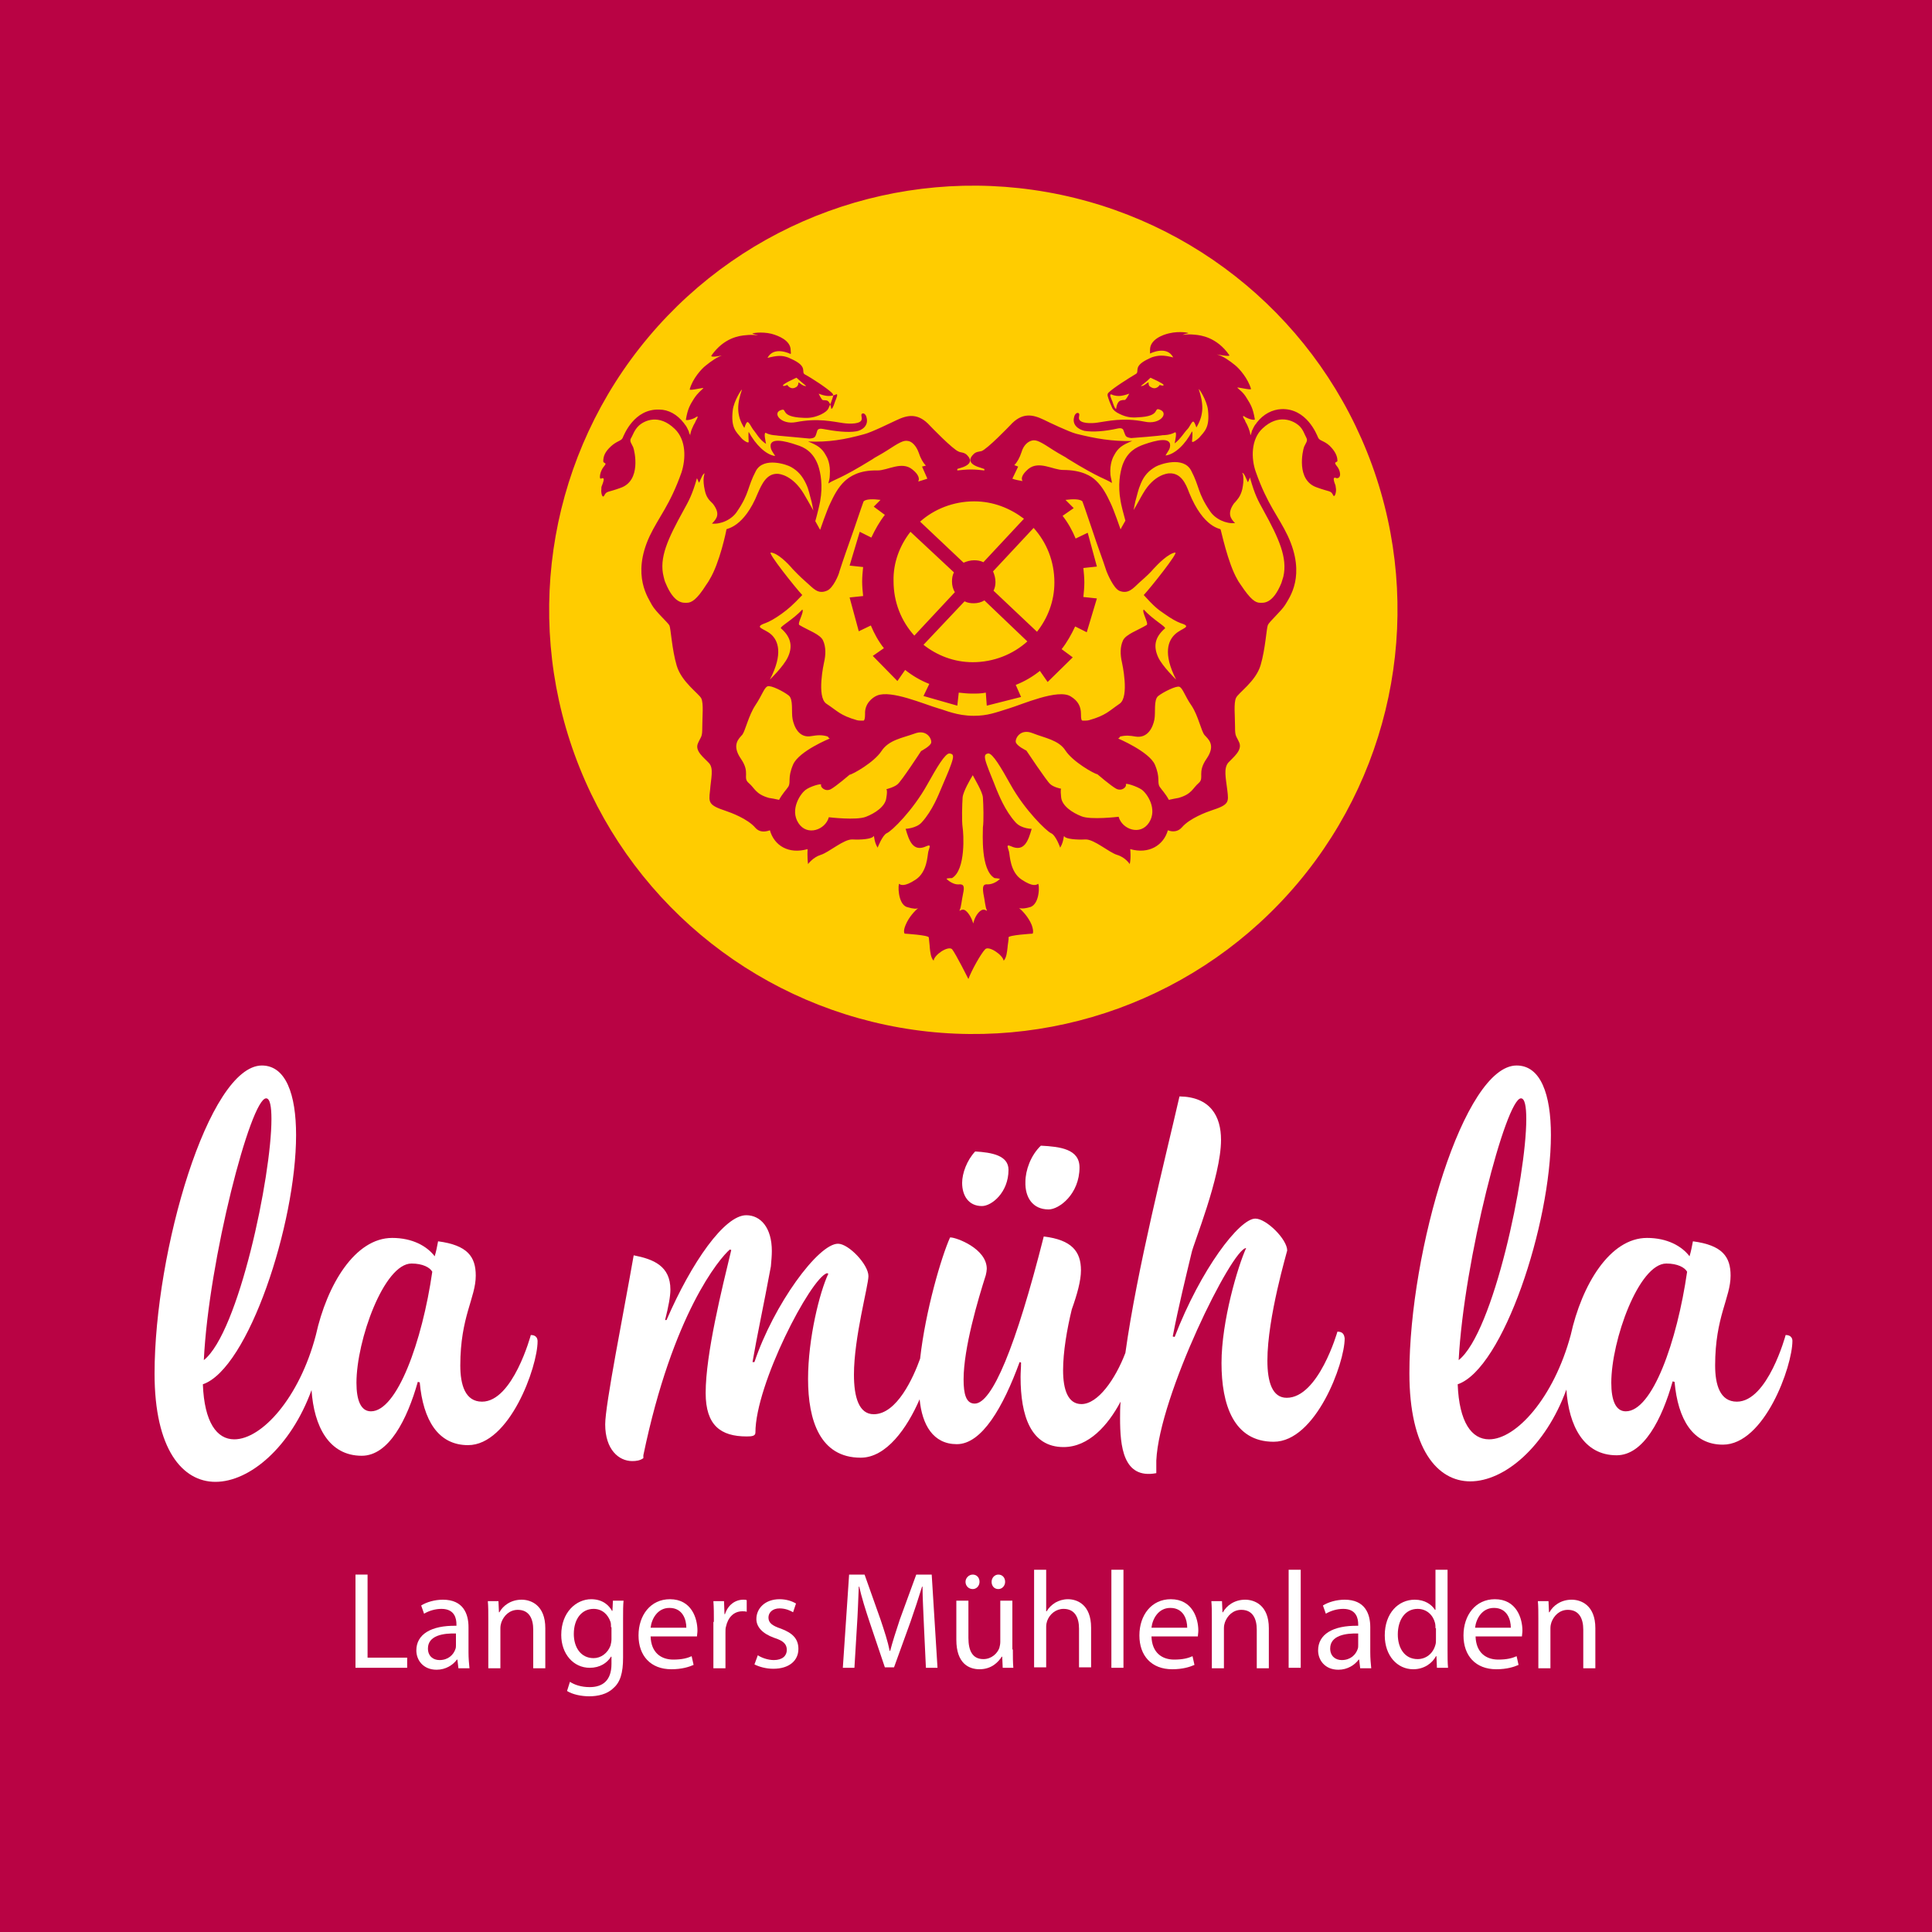
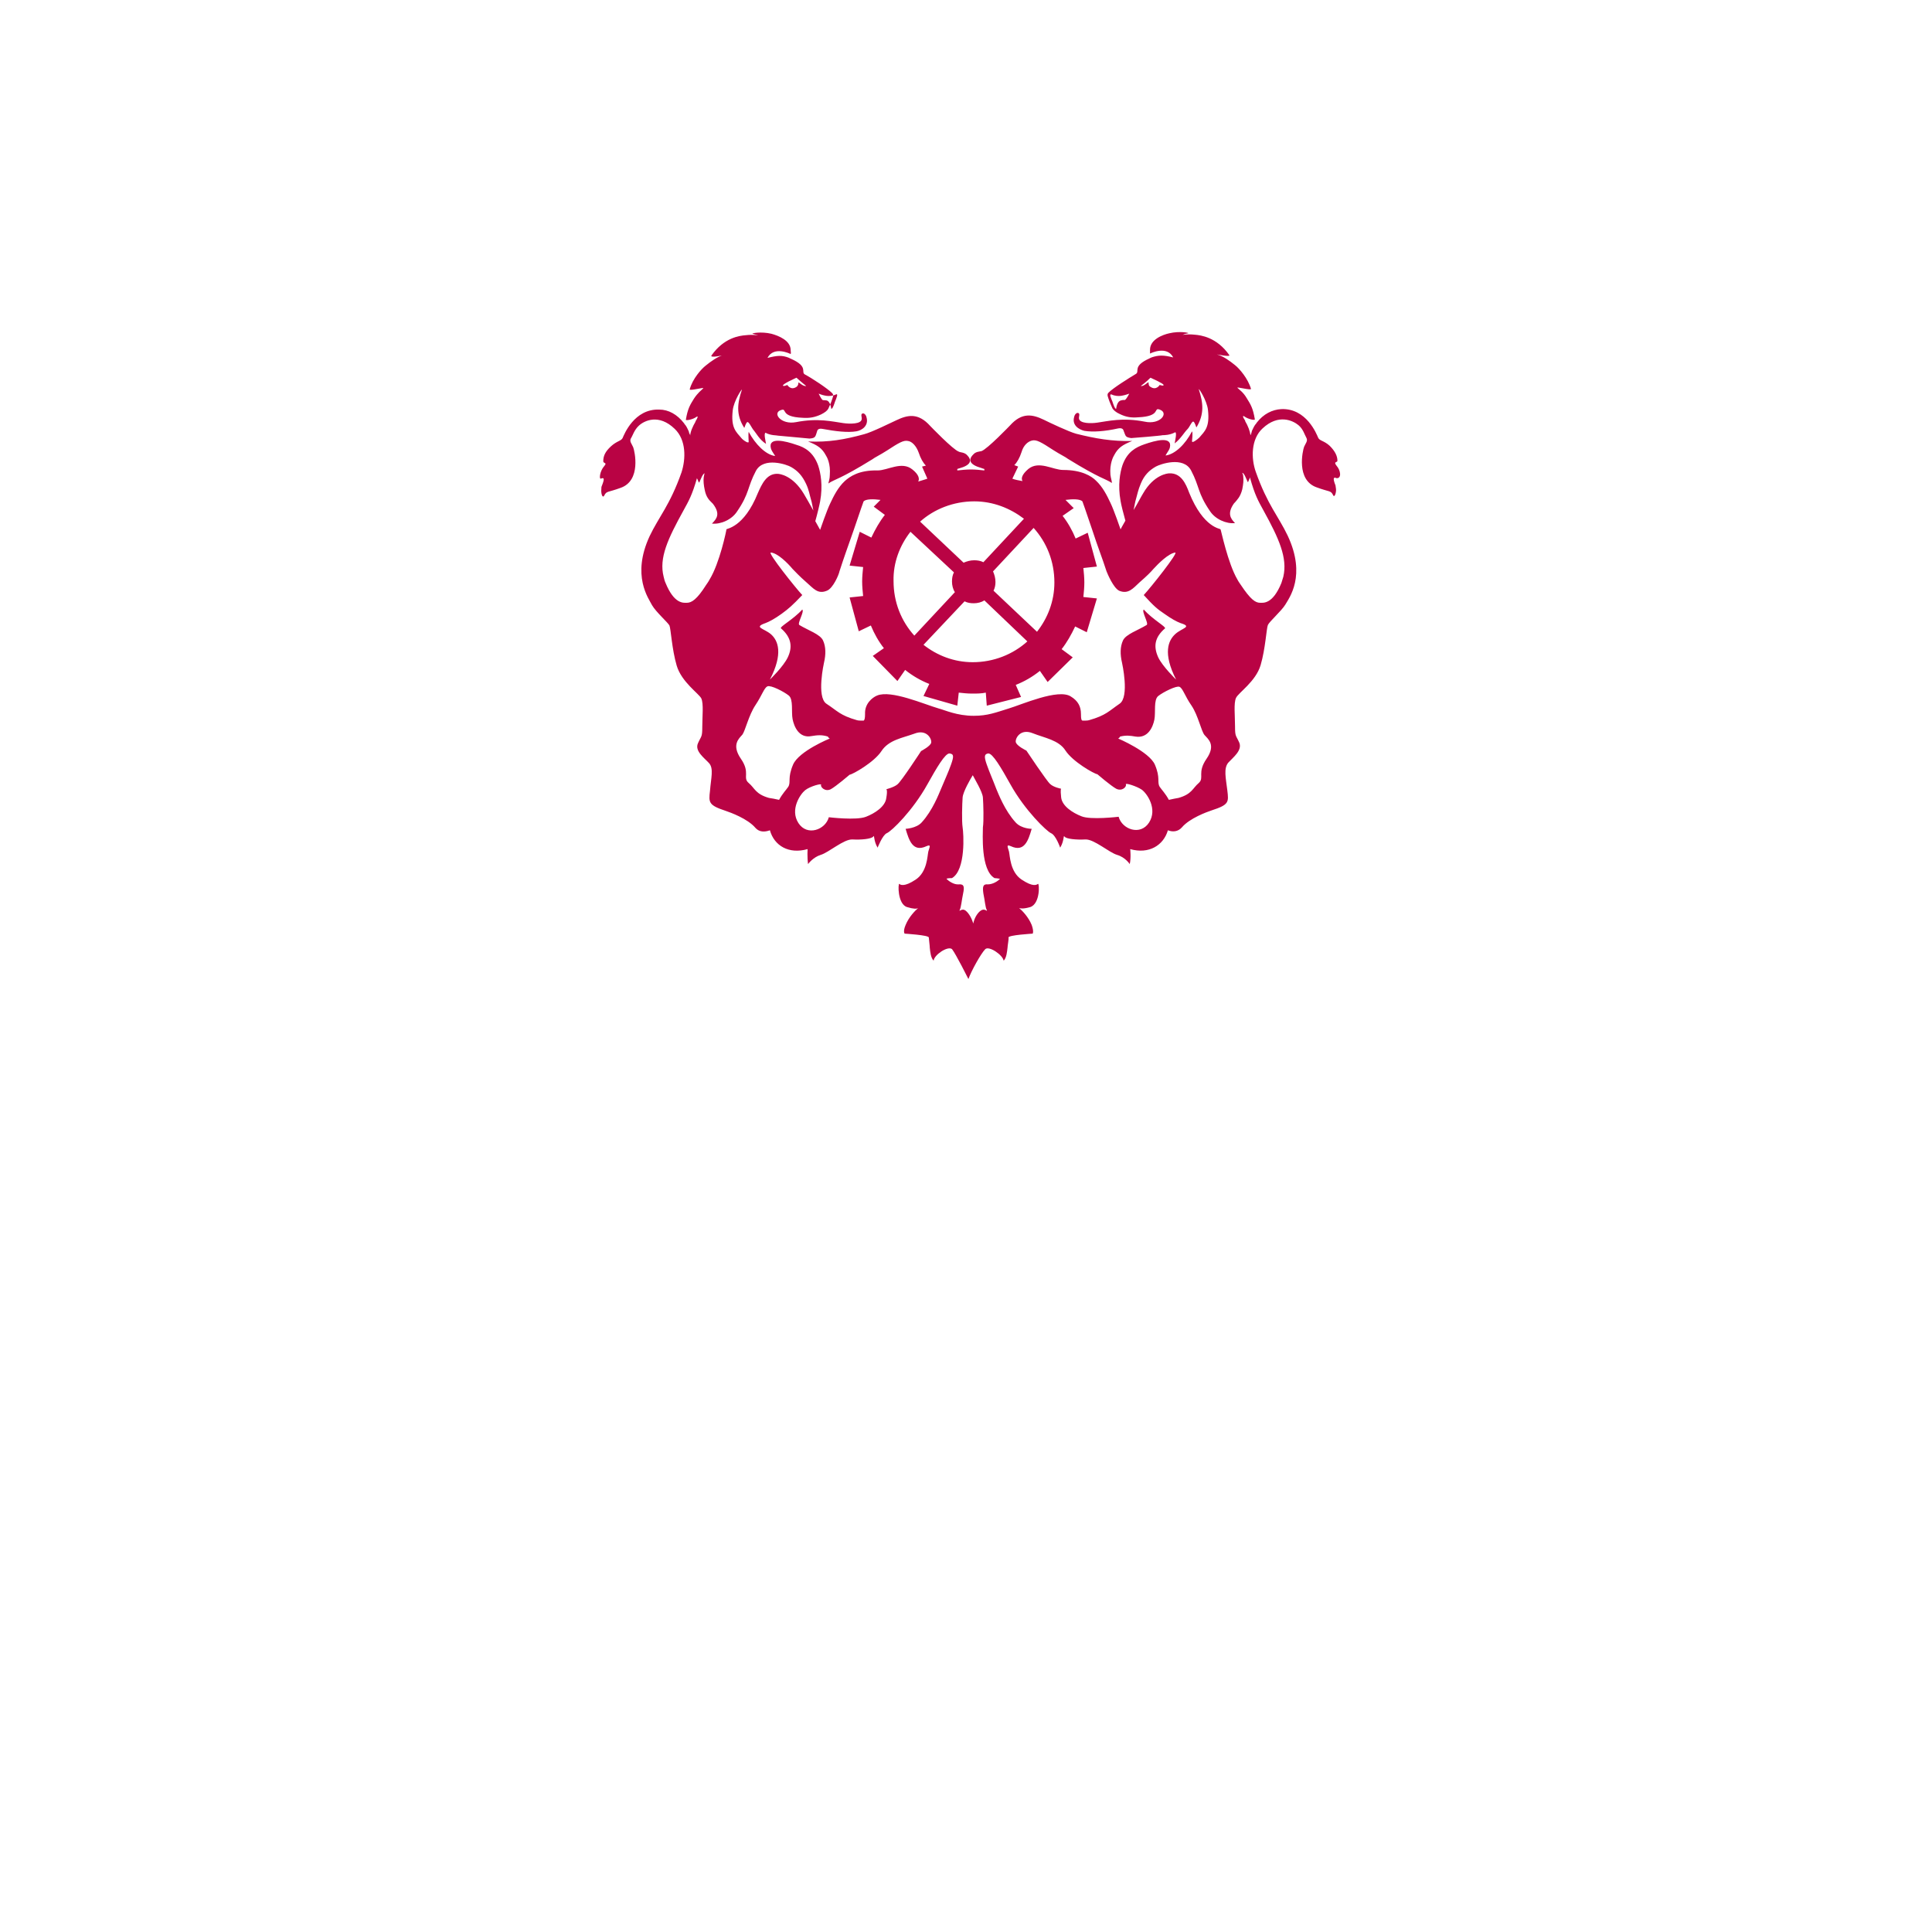
<svg xmlns="http://www.w3.org/2000/svg" version="1.1" id="Ebene_1" x="0px" y="0px" viewBox="0 0 400 400" style="enable-background:new 0 0 400 400;" xml:space="preserve">
  <style type="text/css">
	.st0{fill:#B90344;}
	.st1{fill:#FFFFFF;}
	.st2{fill:#FFCC00;}
</style>
-   <rect class="st0" width="400" height="400" />
  <g>
    <g>
-       <path class="st1" d="M73.6,326h2.5v17.2h8.2v2.1H73.6V326z" />
      <path class="st1" d="M94.9,345.3l-0.2-1.7h-0.1c-0.8,1.1-2.3,2.1-4.2,2.1c-2.8,0-4.2-2-4.2-4c0-3.3,3-5.2,8.3-5.1v-0.3    c0-1.1-0.3-3.2-3.1-3.2c-1.3,0-2.6,0.4-3.6,1l-0.6-1.7c1.1-0.7,2.8-1.2,4.5-1.2c4.2,0,5.3,2.9,5.3,5.7v5.2c0,1.2,0.1,2.4,0.2,3.3    H94.9z M94.5,338.2c-2.7-0.1-5.9,0.4-5.9,3.1c0,1.6,1.1,2.4,2.4,2.4c1.8,0,2.9-1.1,3.3-2.3c0.1-0.3,0.1-0.5,0.1-0.8V338.2z" />
-       <path class="st1" d="M101.1,335.2c0-1.4,0-2.6-0.1-3.7h2.2l0.1,2.3h0.1c0.7-1.3,2.3-2.6,4.6-2.6c1.9,0,4.9,1.1,4.9,5.9v8.3h-2.5    v-8c0-2.2-0.8-4.1-3.2-4.1c-1.7,0-2.9,1.2-3.4,2.6c-0.1,0.3-0.2,0.7-0.2,1.2v8.3h-2.5V335.2z" />
      <path class="st1" d="M129.1,331.4c-0.1,1-0.1,2.1-0.1,3.8v8c0,3.2-0.6,5.1-2,6.3c-1.3,1.3-3.3,1.7-5,1.7c-1.7,0-3.5-0.4-4.6-1.1    l0.6-1.9c0.9,0.6,2.3,1.1,4.1,1.1c2.6,0,4.5-1.3,4.5-4.8v-1.5h-0.1c-0.8,1.3-2.3,2.3-4.4,2.3c-3.4,0-5.9-2.9-5.9-6.8    c0-4.7,3.1-7.4,6.2-7.4c2.4,0,3.7,1.3,4.3,2.4h0.1l0.1-2.1H129.1z M126.5,336.9c0-0.4,0-0.8-0.1-1.1c-0.5-1.5-1.7-2.7-3.5-2.7    c-2.4,0-4.1,2-4.1,5.2c0,2.7,1.4,5,4.1,5c1.5,0,2.9-1,3.5-2.6c0.1-0.4,0.2-0.9,0.2-1.3V336.9z" />
      <path class="st1" d="M134.7,338.8c0.1,3.4,2.2,4.8,4.7,4.8c1.8,0,2.9-0.3,3.8-0.7l0.4,1.8c-0.9,0.4-2.4,0.9-4.6,0.9    c-4.3,0-6.8-2.8-6.8-7c0-4.2,2.5-7.5,6.5-7.5c4.5,0,5.7,4,5.7,6.5c0,0.5-0.1,0.9-0.1,1.2H134.7z M142.1,337c0-1.6-0.7-4.1-3.5-4.1    c-2.5,0-3.7,2.3-3.9,4.1H142.1z" />
      <path class="st1" d="M147.8,335.8c0-1.6,0-3-0.1-4.3h2.2l0.1,2.7h0.1c0.6-1.9,2.1-3,3.8-3c0.3,0,0.5,0,0.7,0.1v2.4    c-0.3-0.1-0.5-0.1-0.9-0.1c-1.8,0-3,1.3-3.4,3.2c-0.1,0.3-0.1,0.7-0.1,1.2v7.4h-2.5V335.8z" />
      <path class="st1" d="M156.9,342.7c0.7,0.5,2.1,1,3.3,1c1.8,0,2.7-0.9,2.7-2.1c0-1.2-0.7-1.9-2.6-2.5c-2.5-0.9-3.7-2.3-3.7-3.9    c0-2.2,1.8-4.1,4.8-4.1c1.4,0,2.6,0.4,3.4,0.9l-0.6,1.8c-0.5-0.3-1.5-0.8-2.8-0.8c-1.5,0-2.3,0.9-2.3,1.9c0,1.1,0.8,1.7,2.6,2.3    c2.4,0.9,3.6,2.1,3.6,4.2c0,2.4-1.9,4.1-5.2,4.1c-1.5,0-2.9-0.4-3.9-0.9L156.9,342.7z" />
      <path class="st1" d="M191.3,336.8c-0.1-2.7-0.3-5.9-0.3-8.3h-0.1c-0.7,2.3-1.5,4.7-2.4,7.3l-3.4,9.4h-1.9l-3.1-9.2    c-0.9-2.7-1.7-5.2-2.2-7.5h-0.1c-0.1,2.4-0.2,5.6-0.4,8.5l-0.5,8.3h-2.4l1.3-19.3h3.2l3.3,9.3c0.8,2.4,1.5,4.5,1.9,6.5h0.1    c0.5-1.9,1.2-4.1,2-6.5l3.4-9.3h3.2l1.2,19.3h-2.4L191.3,336.8z" />
      <path class="st1" d="M209.7,341.5c0,1.4,0,2.7,0.1,3.8h-2.2l-0.1-2.3h-0.1c-0.7,1.1-2.1,2.6-4.6,2.6c-2.2,0-4.8-1.2-4.8-6.1v-8.1    h2.5v7.7c0,2.6,0.8,4.4,3.1,4.4c1.7,0,2.9-1.2,3.3-2.3c0.1-0.4,0.2-0.8,0.2-1.3v-8.5h2.5V341.5z M199.9,327.5    c0-0.8,0.7-1.5,1.5-1.5c0.8,0,1.4,0.6,1.4,1.5c0,0.8-0.6,1.5-1.4,1.5C200.5,329,199.9,328.3,199.9,327.5z M205.3,327.5    c0-0.8,0.6-1.5,1.4-1.5c0.8,0,1.4,0.6,1.4,1.5c0,0.8-0.6,1.5-1.4,1.5C205.8,329,205.3,328.3,205.3,327.5z" />
      <path class="st1" d="M214.1,325h2.5v8.6h0.1c0.4-0.7,1-1.3,1.8-1.8c0.7-0.4,1.6-0.7,2.6-0.7c1.9,0,4.8,1.1,4.8,5.9v8.2h-2.5v-8    c0-2.2-0.8-4.1-3.2-4.1c-1.6,0-2.9,1.1-3.4,2.5c-0.1,0.3-0.2,0.7-0.2,1.2v8.4h-2.5V325z" />
      <path class="st1" d="M230.1,325h2.5v20.3h-2.5V325z" />
      <path class="st1" d="M266.8,325h2.5v20.3h-2.5V325z" />
      <path class="st1" d="M238.4,338.8c0.1,3.4,2.2,4.8,4.7,4.8c1.8,0,2.9-0.3,3.8-0.7l0.4,1.8c-0.9,0.4-2.4,0.9-4.6,0.9    c-4.3,0-6.8-2.8-6.8-7c0-4.2,2.5-7.5,6.5-7.5c4.5,0,5.7,4,5.7,6.5c0,0.5-0.1,0.9-0.1,1.2H238.4z M245.8,337c0-1.6-0.7-4.1-3.5-4.1    c-2.5,0-3.7,2.3-3.9,4.1H245.8z" />
      <path class="st1" d="M281.6,345.3l-0.2-1.7h-0.1c-0.8,1.1-2.3,2.1-4.2,2.1c-2.8,0-4.2-2-4.2-4c0-3.3,3-5.2,8.3-5.1v-0.3    c0-1.1-0.3-3.2-3.1-3.2c-1.3,0-2.6,0.4-3.6,1l-0.6-1.7c1.1-0.7,2.8-1.2,4.5-1.2c4.2,0,5.3,2.9,5.3,5.7v5.2c0,1.2,0.1,2.4,0.2,3.3    H281.6z M281.3,338.2c-2.7-0.1-5.9,0.4-5.9,3.1c0,1.6,1.1,2.4,2.4,2.4c1.8,0,2.9-1.1,3.3-2.3c0.1-0.3,0.1-0.5,0.1-0.8V338.2z" />
      <path class="st1" d="M299.7,325v16.7c0,1.2,0,2.6,0.1,3.6h-2.3l-0.1-2.4h-0.1c-0.8,1.5-2.5,2.7-4.7,2.7c-3.3,0-5.9-2.8-5.9-7    c0-4.6,2.8-7.4,6.2-7.4c2.1,0,3.5,1,4.2,2.1h0.1V325H299.7z M297.2,337.1c0-0.3,0-0.7-0.1-1.1c-0.4-1.6-1.7-2.9-3.6-2.9    c-2.6,0-4.1,2.3-4.1,5.3c0,2.8,1.4,5.1,4.1,5.1c1.7,0,3.2-1.1,3.7-3c0.1-0.3,0.1-0.7,0.1-1.1V337.1z" />
      <path class="st1" d="M305.5,338.8c0.1,3.4,2.2,4.8,4.7,4.8c1.8,0,2.9-0.3,3.8-0.7l0.4,1.8c-0.9,0.4-2.4,0.9-4.6,0.9    c-4.3,0-6.8-2.8-6.8-7c0-4.2,2.5-7.5,6.5-7.5c4.5,0,5.7,4,5.7,6.5c0,0.5-0.1,0.9-0.1,1.2H305.5z M312.8,337c0-1.6-0.7-4.1-3.5-4.1    c-2.5,0-3.7,2.3-3.9,4.1H312.8z" />
      <path class="st1" d="M318.5,335.2c0-1.4,0-2.6-0.1-3.7h2.2l0.1,2.3h0.1c0.7-1.3,2.3-2.6,4.6-2.6c1.9,0,4.9,1.1,4.9,5.9v8.3h-2.5    v-8c0-2.2-0.8-4.1-3.2-4.1c-1.7,0-2.9,1.2-3.4,2.6c-0.1,0.3-0.2,0.7-0.2,1.2v8.3h-2.5V335.2z" />
      <path class="st1" d="M250.9,335.2c0-1.4,0-2.6-0.1-3.7h2.2l0.1,2.3h0.1c0.7-1.3,2.3-2.6,4.6-2.6c1.9,0,4.9,1.1,4.9,5.9v8.3h-2.5    v-8c0-2.2-0.8-4.1-3.2-4.1c-1.7,0-2.9,1.2-3.4,2.6c-0.1,0.3-0.2,0.7-0.2,1.2v8.3h-2.5V335.2z" />
    </g>
    <g>
-       <ellipse transform="matrix(0.174 -0.985 0.985 0.174 41.936 302.844)" class="st2" cx="201.6" cy="126.4" rx="87.8" ry="87.8" />
      <g>
        <g>
          <path class="st0" d="M276.7,96.4c-0.7-0.9,0.2-0.6,0.2-1c0-1-0.5-2-1.6-3.1c-1.2-1.1-2.1-1-2.4-1.7c-0.3-0.7-2.4-6.1-7.6-5.9      c-1.9,0.1-3.7,1-5.1,2.8c-0.1,0.1-0.1,0.2-0.2,0.3c0,0-0.1,0.1-0.1,0.1c-0.3,0.4-0.5,0.9-0.7,1.3c0,0.1-0.1,0.3-0.1,0.4      c0,0,0,0,0,0c-0.1,0.2-0.1,0.4-0.2,0.5c-0.1-0.8-0.5-1.9-1.1-2.9c0,0,0,0,0-0.1c-0.1-0.2-0.2-0.3-0.3-0.5      c-0.2-0.3-0.2-0.6,0.1-0.4c0.8,0.6,2.3,0.9,2.2,0.6c-0.4-2.4-0.9-3.1-1.7-4.4c-0.7-1.2-1.5-1.7-1.9-2.1      c-0.3-0.3,2.9,0.6,2.8,0.2c-0.6-2.1-2.4-4.2-3.3-4.9c-1.1-0.9-2.5-1.9-3.7-2.2c-0.3-0.1,2.9,0.6,2.5,0.1      c-2.6-3.7-5.9-4.1-7.1-4.2c-1.8-0.2-2.7,0.1-2.5,0c0.4-0.1,0-0.1,1.1-0.3c0.3-0.1-1.8-0.5-3.9,0c-1.4,0.3-4,1.3-4,3.4      c0,0.3,0,0.5,0,0.8c0.2-0.1,3.5-1.7,4.8,0.8c-2-0.5-3-0.5-4.5,0c-0.1,0.1-0.3,0.1-0.4,0.2c-3.6,1.6-2,2.7-2.8,3.2      c-1.5,0.9-4.7,2.9-5.7,3.9c-0.4,0.4-0.1,0.9,0.2,1.8c0.1,0.3,0.3,0.7,0.6,1.4c0.2,0.4,0.8,0.9,1.5,1.2c1.4,0.7,2.5,0.8,3.8,0.7      c4.9-0.2,3.1-2.1,4.5-1.6c2,0.7,0.1,3.2-3.1,2.5c-4.6-0.9-7.6-0.1-9.8,0.2c-1.3,0.2-3.6,0.2-3.8-0.8c-0.1-0.4,0.3-1.1-0.2-1.2      c-0.3-0.1-0.7,0.3-0.8,0.8c-0.5,1.7,0.9,2.6,2.1,2.9c1.8,0.3,4.3,0.1,7-0.5c1-0.2,1.1,0.4,1.1,0.4c0.5,1.2,0.3,1.4,1.6,1.6      c0.3,0,6.3-0.5,6.5-0.6c0.3,0,1.5,0,2.6-0.6c0.4,0,0,1.7-0.1,2.3c1.3-1,1.9-2.2,2.7-3c0.4-0.4,0.9-1.7,1.2-1.5      c0.3,0.2,0.5,1,0.6,1.2c1.7-2.8,1.4-5.1,0.5-7.9c-0.1-0.4,1.7,2.3,1.9,4.3c0.4,3.6-0.7,4.4-1.8,5.7c-0.4,0.4-1.6,1.3-1.5,0.7      c0-0.3,0.2-1.6,0-2c-1.4,2.7-3.5,4.7-5.4,5c-0.3,0.1,0.6-0.9,0.8-1.6c0.6-2.5-3-1.5-5.3-0.7c-1.7,0.6-3.5,1.5-4.5,4.3      c-0.5,1.5-1,4.1-0.4,7.4c0.1,0.7,0.6,2.7,1,4.1c-0.6,1-1,1.8-1,1.8s-1.4-4.1-2.1-5.5c-0.7-1.5-1.6-3.3-3-4.6      c-0.9-0.9-2.9-2.2-6.8-2.2c-2.1,0-5-2-7.2-0.2c-1.4,1.2-1.5,2-1.2,2.5c-0.6-0.1-1.7-0.3-2.1-0.5l1.2-2.5l-0.8-0.3      c0.6-0.6,1.1-1.5,1.5-2.7c0.4-1.4,1.3-2.2,2.2-2.4c0.9-0.2,1.8,0.3,4.4,2c1.4,0.9,2.5,1.4,3,1.8c6.8,4.2,7.8,4.1,9.1,5      c0-0.5-0.2-0.9-0.3-1.7c-0.2-2.3,0.6-3.8,0.8-4.1c0.8-1.5,1.7-2.1,3.7-2.9c-4.2,0.1-7.6-0.5-11.6-1.5c-1.5-0.4-5.7-2.4-6.7-2.9      c-2.3-1.1-4.5-1.6-7,1.2c0,0-4.7,4.9-5.9,5.3c-0.4,0.1-1.2,0.1-1.7,0.7c-1.1,1.1-0.8,2.1,1.7,2.8c0,0,0.2,0.1,0.6,0.2l0,0.3      c-0.9-0.1-1.8-0.2-2.8-0.2c-0.9,0-1.9,0.1-2.8,0.2l0-0.3c0.2-0.1,0.3-0.1,0.3-0.1c2.6-0.7,2.8-1.7,1.7-2.8      c-0.6-0.6-1.4-0.5-1.7-0.7c-1.2-0.4-5.9-5.3-5.9-5.3c-2.5-2.8-4.7-2.3-7-1.2c-0.9,0.4-5.1,2.5-6.7,2.9c-4,1.1-7.4,1.7-11.6,1.5      c2,0.8,2.9,1.4,3.7,2.9c0.2,0.3,1,1.7,0.8,4.1c0,0.7-0.2,1.2-0.3,1.7c1.3-0.9,2.3-0.8,9.1-5c0.5-0.4,1.6-0.9,3-1.8      c2.6-1.7,3.5-2.2,4.4-2c0.8,0.1,1.7,1,2.2,2.4c0.4,1.2,0.9,2.1,1.5,2.7l-0.8,0.2l1.1,2.5c-0.5,0.2-1.3,0.4-1.9,0.6      c0.3-0.5,0.2-1.4-1.2-2.5c-2.2-1.8-5.1,0.2-7.2,0.2c-3.9-0.1-5.8,1.3-6.8,2.2c-1.4,1.3-2.3,3.1-3,4.6c-0.7,1.4-2.1,5.5-2.1,5.5      s-0.4-0.7-1-1.8c0.4-1.4,0.9-3.5,1-4.1c0.6-3.3,0.1-5.9-0.4-7.4c-1-2.8-2.8-3.8-4.5-4.3c-2.3-0.8-5.9-1.7-5.3,0.7      c0.2,0.8,1.1,1.7,0.8,1.6c-1.9-0.3-4-2.4-5.4-5c-0.1,0.5,0,1.7,0,2c0.1,0.6-1.2-0.3-1.5-0.7c-1.1-1.3-2.2-2.1-1.8-5.7      c0.2-2,2-4.7,1.9-4.3c-0.9,2.7-1.3,5.1,0.5,7.9c0.1-0.2,0.3-1,0.6-1.2c0.3-0.2,0.9,1.1,1.2,1.5c0.7,0.8,1.3,2.1,2.7,3      c-0.1-0.6-0.5-2.2-0.1-2.3c1.1,0.6,2.3,0.5,2.6,0.6c0.3,0,6.3,0.6,6.5,0.6c1.3-0.1,1.2-0.4,1.6-1.6c0,0,0.1-0.6,1.1-0.4      c2.7,0.5,5.2,0.8,7,0.5c1.2-0.2,2.6-1.2,2.1-2.9c-0.1-0.5-0.5-0.9-0.8-0.8c-0.5,0.1-0.1,0.8-0.2,1.2c-0.1,1-2.4,1-3.8,0.8      c-2.2-0.3-5.2-1.1-9.8-0.2c-3.1,0.6-5-1.9-3.1-2.5c1.4-0.5-0.4,1.4,4.5,1.6c1.4,0.1,2.5-0.1,3.8-0.7c0.8-0.4,1.3-0.8,1.5-1.2      c0.3-0.7,0.5-1.1,0.6-1.4c0.3-0.9,0.6-1.4,0.2-1.8c-1-1-4.2-3.1-5.7-3.9c-0.8-0.5,0.8-1.6-2.8-3.2c-0.2-0.1-0.3-0.1-0.4-0.2      c-1.5-0.6-2.5-0.5-4.5,0c1.3-2.5,4.6-0.9,4.8-0.8c0.1-0.3,0-0.4,0-0.8c0-2-2.5-3-4-3.4c-2.1-0.5-4.2-0.1-3.9,0      c1.1,0.3,0.7,0.2,1.1,0.3c0.2,0.1-0.8-0.2-2.5,0c-1.3,0.1-4.5,0.5-7.1,4.2c-0.4,0.6,2.8-0.1,2.5-0.1c-1.2,0.3-2.6,1.3-3.7,2.2      c-0.9,0.7-2.7,2.7-3.3,4.9c-0.1,0.4,3.1-0.5,2.8-0.2c-0.4,0.4-1.1,0.9-1.9,2.1c-0.8,1.3-1.3,2-1.7,4.4c0,0.2,1.4,0,2.2-0.6      c0.3-0.2,0.3,0,0.1,0.4c-0.1,0.2-0.2,0.4-0.3,0.5c0,0,0,0,0,0.1c-0.6,1-1.1,2.2-1.1,2.9c0-0.2-0.1-0.3-0.2-0.5c0,0,0,0,0,0      c0-0.1-0.1-0.3-0.1-0.4c-0.2-0.4-0.4-0.9-0.7-1.3c0,0-0.1-0.1-0.1-0.1c-0.1-0.1-0.1-0.2-0.2-0.3c-1.4-1.8-3.2-2.8-5.1-2.8      c-5.2-0.2-7.3,5.2-7.6,5.9c-0.3,0.6-1.2,0.6-2.4,1.7c-1.2,1.1-1.6,2-1.6,3.1c0,0.5,0.9,0.2,0.2,1c-0.9,1-1.1,2.7-0.7,2.6      c0.7-0.3,0.8,0,0.2,1.5c-0.1,0.2-0.1,0.4-0.1,0.7c-0.1,0.7,0.2,2,0.6,1.3c0.5-1,0.7-0.6,3.4-1.6c4.3-1.5,2.9-7.6,2.6-8.4      c-0.3-0.7-0.8-1.2-0.5-1.8c0.4-0.6,0.7-1.8,1.7-2.7c1.1-1,4.1-2.5,7.4,0.7c2.4,2.3,2.3,6.2,1.4,9c-2.4,6.8-4.7,9.2-6.6,13.2      c-3.8,8.2-0.2,12.9,0.5,14.3c0.8,1.4,3.3,3.6,3.6,4.2c0.3,0.7,0.5,4.9,1.5,8.3c1,3.4,4.6,5.8,5.1,6.8c0.5,1.1,0.2,3.7,0.2,5.9      c0,2.2-0.2,1.8-0.9,3.4c-0.7,1.6,1.3,3,2.3,4.1c1,1.1,0.4,3.1,0.2,5.7c-0.3,2.5-0.3,3,3.3,4.2c0.9,0.3,4.5,1.6,6.1,3.5      c0.8,0.9,1.9,0.9,3,0.5c0.9,3.2,3.9,5,7.8,3.9c0,0-0.1,1.7,0.1,3.1c0,0,1-1.4,2.6-1.9c1.7-0.5,4.8-3.3,6.6-3.2      c1.8,0.1,3.9-0.1,4.3-0.6c0.3-0.5,0,0.8,0.9,2.3c0,0,1-2.6,1.9-3c1-0.4,5.4-4.7,8.4-10.1c1.9-3.4,3.7-6.5,4.6-6.4      c0.9,0.1,0.9,0.6,0.3,2.3c-0.6,1.7-1.2,2.9-2.1,5.1c-0.4,0.9-1.7,4.4-4,6.9c-1.1,1.2-3.3,1.3-3.3,1.3c0.7,2.4,1.5,4.9,4.3,3.6      c1.1-0.5,0.6,0.3,0.4,1.1c-0.2,0.8-0.2,4.2-2.6,5.8c-2.4,1.6-3.2,1.1-3.4,0.9c-0.3-0.2-0.4,4.2,1.6,4.8c1.3,0.4,2,0.4,2.3,0.2      c-0.6,0.5-1.9,1.8-2.6,3.5c-0.6,1.4-0.2,1.8-0.2,1.8s5,0.3,5,0.8c0,0.2,0.2,1.7,0.2,2.1c0.1,0.9,0.2,2.1,0.8,2.7      c0.1-1.2,2.9-3.1,3.8-2.4c0.8,1,3.4,6.2,3.4,6.2c0.6-1.7,2.6-5.3,3.5-6.2c0.8-0.7,3.6,1.2,3.8,2.4c0.6-0.6,0.7-1.9,0.8-2.7      c0-0.4,0.3-1.9,0.2-2.1c-0.1-0.5,5-0.8,5-0.8s0.3-0.4-0.2-1.8c-0.7-1.7-2-3-2.6-3.5c0.3,0.1,0.9,0.2,2.3-0.2      c2.1-0.7,1.9-5,1.6-4.8c-0.3,0.2-1,0.7-3.4-0.9c-2.4-1.6-2.4-5-2.6-5.8c-0.2-0.8-0.7-1.6,0.4-1.1c2.8,1.3,3.6-1.2,4.3-3.6      c0,0-2.1,0-3.3-1.3c-2.3-2.5-3.6-6-4-6.9c-0.8-2.1-1.4-3.4-2-5.1c-0.6-1.7-0.5-2.2,0.3-2.3c0.9-0.1,2.7,3,4.6,6.4      c3,5.4,7.5,9.7,8.4,10.1c1,0.4,1.9,3,1.9,3c0.9-1.5,0.6-2.7,0.9-2.3c0.3,0.5,2.5,0.7,4.3,0.6c1.8-0.1,4.9,2.7,6.6,3.2      c1.7,0.5,2.6,1.9,2.6,1.9c0.3-1.3,0.1-3.1,0.1-3.1c3.9,1.1,6.9-0.8,7.8-3.9c1,0.4,2.1,0.3,2.9-0.6c1.6-1.9,5.2-3.2,6.1-3.5      c3.7-1.2,3.6-1.7,3.3-4.2c-0.3-2.5-0.8-4.5,0.2-5.7c1-1.1,2.9-2.5,2.3-4.1c-0.7-1.6-0.9-1.2-0.9-3.4c0-2.2-0.3-4.8,0.2-5.9      c0.5-1.1,4.1-3.4,5.1-6.8c1-3.4,1.2-7.6,1.5-8.3c0.3-0.7,2.8-2.9,3.6-4.2c0.8-1.4,4.4-6,0.5-14.3c-1.9-4-4.2-6.4-6.6-13.2      c-1-2.8-1-6.8,1.4-9c3.3-3.1,6.3-1.6,7.4-0.7c1,0.8,1.3,2,1.7,2.7c0.3,0.6-0.2,1.1-0.5,1.8c-0.3,0.8-1.7,6.9,2.6,8.4      c2.7,1,2.9,0.6,3.4,1.6c0.3,0.7,0.7-0.6,0.6-1.3c0-0.2-0.1-0.5-0.1-0.7c-0.6-1.5-0.4-1.8,0.2-1.5      C277.8,99.1,277.6,97.4,276.7,96.4z M232.9,82.8c-0.2,0.1-0.1-0.1-0.8,0.1c-0.9,0.2-1,1.7-1,1.7s-0.2,0.4-0.8-1.5      c-0.2-0.5-0.8-1.7-0.1-1.4c0.4,0.2,1.3,0.4,2.2,0.2c0.6-0.1,1.4-0.4,1.4-0.4S233.2,82.7,232.9,82.8z M240.1,79.7      c0,0-0.7,1.2-1.9,0.4c-0.4-0.2-0.4-0.6-0.4-0.9c0-0.3-1,0.9-1.6,0.7c0,0,1-0.7,2-1.7c0.4,0.2,2.7,1.2,2.7,1.5      C241,80,240.1,79.7,240.1,79.7z M170.8,81.9c0.9,0.2,1.8,0,2.2-0.2c0.7-0.4,0.1,0.9-0.1,1.4c-0.6,1.9-0.8,1.5-0.8,1.5      s-0.2-1.6-1-1.7c-0.7-0.1-0.7,0-0.8-0.1c-0.3-0.2-0.8-1.3-0.8-1.3S170.2,81.8,170.8,81.9z M164.9,78.2c1.1,1,2,1.7,2,1.7      c-0.6,0.2-1.6-0.9-1.6-0.7c0,0.2,0,0.6-0.4,0.9c-1.2,0.8-1.9-0.4-1.9-0.4s-0.9,0.4-0.9,0.1C162.2,79.4,164.5,78.4,164.9,78.2z       M214,109.3c2.7,3,4.3,6.9,4.3,11.3c0,3.9-1.4,7.4-3.6,10.2l-9-8.5c0.3-0.6,0.4-1.2,0.4-1.8c0-0.8-0.2-1.5-0.5-2.2L214,109.3z       M212.7,132.8c-3,2.7-7,4.3-11.3,4.3c-3.9,0-7.4-1.4-10.2-3.6l8.5-9c0.6,0.3,1.2,0.4,1.9,0.4c0.8,0,1.6-0.2,2.2-0.6L212.7,132.8      z M201.7,103.8c3.9,0,7.4,1.4,10.3,3.6l-8.4,9c-0.6-0.3-1.2-0.4-1.9-0.4c-0.8,0-1.5,0.2-2.2,0.5l-9-8.5      C193.4,105.4,197.4,103.8,201.7,103.8z M188.5,110.1l9,8.4c-0.3,0.6-0.4,1.2-0.4,1.9c0,0.8,0.2,1.6,0.6,2.2l-8.4,9      c-2.7-3-4.3-6.9-4.3-11.3C184.9,116.5,186.3,112.9,188.5,110.1z M150.4,109.6c0,0.2-1.4,7-3.5,10.4c-0.2,0.4-0.5,0.8-0.7,1.1      c-1.9,3-3,3.7-4,3.7c-0.7,0-2.6,0.3-4.4-4.1c-0.2-0.4-0.3-0.9-0.4-1.3c-1-3.9,0.9-7.9,4.1-13.7c1.1-2,1.8-3.2,2.8-6.7      c0,0,0-0.1,0-0.1c0,0.1,0,0.2,0.1,0.3c0.1,0.3,0.2,0.5,0.3,0.7c0.1,0.2,0.5-1.3,1-1.8c0.1-0.1,0.2-0.1,0.2-0.1      c-0.1,0.1-0.1,0.4-0.2,0.8c-0.1,0.7,0,1.7,0.2,2.6c0.3,1.6,1,2.2,1.5,2.7c0.1,0.1,0.1,0.1,0.2,0.2c0,0,0,0,0,0      c1.6,2.1,0.8,3.1-0.2,4.1c1.8,0.2,4.1-0.8,5.2-2.5c2.6-3.8,2.1-5,3.9-8.4c1.6-3,6.5-1.3,7.3-0.8c1.4,0.8,2.3,1.8,3.1,3.5      c0.6,1.3,0.7,2.2,1,3.2c0.2,0.6,0.3,1.4,0.5,2.3c-0.8-1.4-1.5-2.7-2-3.5c-2.3-3.8-5-4.1-5.4-4.1c-2.3-0.1-3.3,2.2-4.1,4      C154,109.3,150.4,109.4,150.4,109.6z M163.2,162.9c-0.4,0.6-1.2,1.4-1.9,2.7c-0.8-0.2-1.5-0.3-2.1-0.4c-2.8-0.8-2.9-2-4.2-3.1      c-1.3-1.1,0.4-2.1-1.6-5c-2-2.9-0.4-4.2,0.3-5c0.6-0.8,1.3-4,2.7-6.1c1.4-2.1,1.8-3.6,2.5-3.9c0.7-0.3,3.4,1.1,4.4,1.9      c1,0.8,0.5,3.4,0.8,4.9c0.3,1.5,1.3,4,3.9,3.5c1.2-0.2,2.2-0.3,3.4,0.1c0.1,0.2,0.2,0.3,0.4,0.4c0,0-6.4,2.6-7.6,5.4      C163,161.1,163.8,161.9,163.2,162.9z M190.7,155.5c0,0-4.1,6.3-4.9,6.9c-0.7,0.6-2.3,1-2.3,1s0.3,0.1,0,1.8      c-0.2,1.8-2.4,3.2-4.2,3.9c-2,0.8-7.7,0.1-7.7,0.1c-0.7,2.6-4.5,4-6.3,1.2c-1.8-2.8,0.4-6,1.4-6.8c1-0.8,3.5-1.5,3.3-1.1      c-0.2,0.4,0.8,1.5,2,0.9c1.1-0.6,3.9-3,3.9-3c0.7-0.1,5.1-2.6,6.6-4.9c1.5-2.3,4.3-2.7,6.8-3.6c2.5-1,3.6,1,3.5,1.8      C192.8,154.4,190.7,155.5,190.7,155.5z M205.9,181.8c0,0,1.3,0.1,1.1,0.2c-0.4,0.4-1.4,1.1-2.5,1.1c-1-0.1-1.1,0.5-0.9,1.9      c0.3,1.4,0.4,2.9,0.7,3.4c0.2,0.5-0.3-0.3-1,0c-0.7,0.3-1.5,1.4-1.8,2.8c-0.4-1.4-1.2-2.5-1.8-2.8c-0.7-0.3-1.2,0.5-1,0      c0.3-0.6,0.4-2,0.7-3.4c0.3-1.4,0.2-2-0.9-1.9c-1,0.1-2.1-0.7-2.5-1.1c-0.2-0.2,1.1-0.2,1.1-0.2c2.9-1.7,2.4-9.3,2.2-10.5      c-0.2-1.3-0.1-4.8,0-6.2c0.1-1.2,1.6-3.8,2.1-4.6c0.4,0.8,2,3.4,2.1,4.6c0.1,1.4,0.2,4.9,0,6.2      C203.5,172.6,203,180.1,205.9,181.8z M208.8,146.7c-2.6,0.8-4.3,1.5-7.2,1.5c-3.5,0-6-1.2-7.2-1.5c-3.1-0.9-9.9-3.9-12.8-2.7      c-1,0.4-2.6,1.7-2.5,3.8c0,0.9-0.1,1.3-0.3,1.4c-0.6,0-1.1,0-1.4-0.1c-3.5-1-4-1.9-6.3-3.4c-2.1-1.4-0.5-8.5-0.5-8.5      c0.4-1.7,0.4-3.3-0.2-4.6c-0.6-1.3-3.1-2.1-4.9-3.2c-0.5-0.3,1.1-2.8,0.6-3.2c-1.9,2.1-4.8,3.6-4.4,3.9c2.2,1.9,2.4,3.9,1.4,6      c-0.9,1.9-3.7,4.6-3.7,4.6c2.8-5.4,1.7-8.1,0.2-9.4c-1.4-1.2-3.7-1.4-1.1-2.3c0.8-0.3,1.9-0.9,3.3-1.9c1.5-1.1,2.2-1.7,4.3-3.9      c-1.4-1.5-7.3-8.9-6.5-8.8c1.4,0.1,3.5,2.2,4.5,3.4c0.6,0.6,1.3,1.4,2.9,2.8c1.4,1.2,2.3,2.5,4.2,1.7c1.3-0.5,2.5-3.4,2.6-4      c0.9-2.8,1.7-5,3-8.7c1.2-3.6,2-5.8,2-5.8c0.5-0.5,2-0.5,3.5-0.3l-1.4,1.4l2.3,1.7c-1.1,1.4-2,3-2.8,4.7l-2.4-1.2l-2.1,7      l2.8,0.3c-0.1,1-0.2,2-0.2,3c0,1,0.1,2,0.2,3l-2.8,0.3l1.9,7l2.5-1.2c0.7,1.7,1.6,3.3,2.7,4.7l-2.3,1.6l5.1,5.2l1.6-2.3      c1.5,1.2,3.2,2.2,5,2.9l-1.2,2.5l7,2l0.3-2.7c0.9,0.1,1.8,0.2,2.8,0.2c0.9,0,1.9,0,2.8-0.2l0.2,2.7l7.1-1.8l-1.1-2.5      c1.8-0.7,3.5-1.7,5-2.9l1.6,2.3l5.2-5.1l-2.3-1.7c1.1-1.4,2-3,2.8-4.7l2.4,1.2l2.1-7l-2.8-0.3c0.1-1,0.2-2,0.2-3      c0-1-0.1-2-0.2-3l2.8-0.3l-1.9-7l-2.5,1.2c-0.7-1.7-1.6-3.3-2.7-4.7l2.3-1.6l-1.7-1.7c1.5-0.2,3-0.2,3.5,0.3c0,0,0.8,2.2,2,5.8      c1.2,3.7,2.1,5.9,3,8.7c0.2,0.5,1.4,3.4,2.6,4c1.9,0.8,2.9-0.5,4.2-1.7c1.6-1.4,2.3-2.1,2.9-2.8c1-1.1,3.1-3.2,4.5-3.4      c0.8-0.1-5.1,7.3-6.5,8.8c2.1,2.3,2.8,2.9,4.3,3.9c1.4,1,2.5,1.6,3.3,1.9c2.6,0.8,0.3,1-1.1,2.3c-1.4,1.3-2.6,3.9,0.2,9.4      c0,0-2.8-2.7-3.7-4.6c-1-2.2-0.8-4.1,1.4-6c0.3-0.3-2.5-1.8-4.4-3.9c-0.5,0.4,1.1,2.9,0.6,3.2c-1.8,1.1-4.3,1.9-4.9,3.2      c-0.6,1.3-0.6,2.9-0.2,4.6c0,0,1.6,7.1-0.5,8.5c-2.2,1.5-2.8,2.4-6.3,3.4c-0.3,0.1-0.8,0.1-1.4,0.1c-0.2-0.1-0.3-0.3-0.3-1.4      c0-1.5-0.6-2.7-2.1-3.6C219.1,142.5,211.5,145.9,208.8,146.7z M237.9,170.3c-1.8,2.8-5.6,1.4-6.3-1.2c0,0-5.8,0.7-7.7-0.1      c-1.8-0.7-4-2.1-4.2-3.9c-0.2-1.8,0-1.8,0-1.8s-1.6-0.3-2.3-1c-0.7-0.6-4.9-6.9-4.9-6.9s-2.1-1-2.2-1.8c-0.1-0.8,1-2.8,3.5-1.8      c2.5,1,5.4,1.4,6.8,3.6c1.5,2.3,5.9,4.8,6.6,4.9c0,0,2.8,2.4,3.9,3c1.2,0.6,2.2-0.4,2-0.9c-0.2-0.4,2.3,0.4,3.3,1.1      C237.5,164.3,239.7,167.5,237.9,170.3z M249.8,157.1c-2,2.9-0.4,3.9-1.6,5c-1.3,1.1-1.4,2.3-4.2,3.1c-0.5,0.1-1.2,0.2-2,0.4      c-0.7-1.3-1.5-2.1-1.9-2.7c-0.6-1,0.2-1.8-1-4.6c-1.2-2.7-7.6-5.4-7.6-5.4c0.2-0.1,0.3-0.2,0.4-0.4c1.2-0.3,2.1-0.2,3.2,0      c2.6,0.4,3.6-2,3.9-3.5c0.3-1.5-0.2-4.1,0.8-4.9c1-0.8,3.8-2.2,4.4-1.9c0.7,0.3,1.1,1.9,2.5,3.9c1.4,2.1,2,5.3,2.7,6.1      C250.1,153,251.8,154.2,249.8,157.1z M261.6,105.7c3.2,5.8,5,9.8,4.1,13.7c-0.1,0.4-0.3,0.9-0.4,1.3c-1.8,4.4-3.7,4.1-4.4,4.1      c-1,0-2-0.7-4-3.7c-0.2-0.3-0.5-0.7-0.7-1.1c-2-3.4-3.4-10.3-3.5-10.4c0-0.2-3.5-0.2-6.5-7.6c-0.7-1.9-1.7-4.1-4.1-4      c-0.4,0-3.2,0.3-5.4,4.1c-0.5,0.8-1.2,2.2-2,3.5c0.2-0.9,0.3-1.7,0.5-2.3c0.3-1,0.4-1.8,1-3.2c0.7-1.7,1.7-2.7,3.1-3.5      c0.9-0.5,5.7-2.2,7.3,0.8c1.8,3.4,1.3,4.6,3.9,8.4c1.1,1.7,3.4,2.7,5.2,2.5c-0.9-0.9-1.7-2-0.2-4.1c0,0,0,0,0,0      c0.1-0.1,0.1-0.1,0.2-0.2c0.4-0.5,1.1-1.1,1.5-2.7c0.2-1,0.3-1.9,0.2-2.6c0-0.3-0.1-0.6-0.2-0.8c0.1,0,0.2,0.1,0.2,0.1      c0.5,0.5,0.9,2,1,1.8c0.1-0.2,0.2-0.5,0.3-0.7c0-0.1,0.1-0.2,0.1-0.3c0,0,0,0.1,0,0.1C259.8,102.5,260.5,103.7,261.6,105.7z" />
        </g>
        <g>
          <path class="st0" d="M238.1,73.3C238.1,73.3,238.1,73.3,238.1,73.3C238.1,73.3,238.1,73.3,238.1,73.3z" />
        </g>
        <g>
          <path class="st0" d="M165,73.3C165,73.3,165,73.3,165,73.3C165,73.3,165,73.3,165,73.3z" />
        </g>
      </g>
    </g>
    <g>
      <path class="st1" d="M109.9,276.4c0,0-3.7,13.8-10.1,13.8c-3.5,0-4.5-3.5-4.5-7.5c0-10.1,3.2-14,3.2-18.6c0-3.9-1.7-6.3-7.8-7.1    c-0.2,1.1-0.4,2.1-0.7,3.1c-1.6-2.1-4.6-3.8-8.8-3.8c-7.7,0-13.5,9.7-15.8,20.1c0,0,0,0,0,0C62,289.4,54.2,298,48.5,298    c-3.6,0-6.2-3.5-6.5-11.4c9.4-3.2,19.3-33.2,19.3-51.6c0-8.4-2.1-14.4-7.1-14.4C43.2,220.7,32,259,32,284.4    c0,15.7,5.8,22.4,12.6,22.4c7.1,0,15.6-7.2,19.9-19c0.5,7.5,3.6,13.6,10.4,13.6c5.6,0,9.4-7.5,11.6-15.3l0.4,0.1    c0.7,7.8,3.8,13,10,13c8.6,0,14.4-16.2,14.4-21.5C111.3,277.2,111.1,276.4,109.9,276.4z M55.1,227.4c0.8,0,1.1,1.7,1.1,4.3    c0,11.8-6.8,44.2-14,49.9C43.2,260.9,51.9,227.4,55.1,227.4z M76.8,292.2c-2.1,0-3-2.3-3-5.9c0-8.8,5.7-24.7,11.4-24.7    c2.3,0,3.8,0.8,4.3,1.7C87.4,277.8,82.2,292.2,76.8,292.2z" />
      <g>
        <path class="st1" d="M217.1,250.4c2.2,0,6.4-3.2,6.4-8.7c0-3.8-4-4.3-8-4.5c-2.1,2-3.2,5.1-3.2,7.5     C212.2,247.9,213.8,250.4,217.1,250.4z" />
        <path class="st1" d="M203.3,249.7c2,0,5.5-2.8,5.5-7.5c0-3-3.5-3.6-6.9-3.8c-1.7,1.8-2.7,4.5-2.7,6.5     C199.2,247.5,200.5,249.7,203.3,249.7z" />
        <path class="st1" d="M276.9,275.7c0,0-3.9,13.7-10.5,13.7c-3,0-4-3.3-4-7.7c0-9,4.1-22.6,4.1-22.8c0-2.3-4.3-6.6-6.6-6.6     c-3.3,0-11.3,10.5-16.7,24.5l-0.4-0.1c1.2-6.2,2.7-12.3,3.9-17.3c0.3-1.7,6.1-15.7,6.1-23.4c0-4.9-2.2-8.9-8.6-9     c-3,13.1-8.8,35.8-11.2,53.1c-2.1,5.5-5.7,10.6-9.1,10.6c-2.8,0-3.8-3-3.8-7c0-3.8,0.8-8.5,1.8-12.6c1.1-3.1,1.9-5.9,1.9-8.1     c0-3.9-1.9-6.3-7.7-7c-5.8,22.9-10.7,34.6-14.3,34.6c-1.8,0-2.3-2-2.3-5c0-6.5,3-16.6,4.6-21.6c0.1-0.4,0.2-1,0.2-1.3     c0-4.2-6.3-6.5-7.5-6.5h-0.1c-1.8,4-5.1,15.2-6.2,25.1c-1.4,3.9-4.8,11.5-9.6,11.5c-3.1,0-4.1-3.6-4.1-8.2c0-7.7,3-18.4,3-20.4     c0-2.4-4.1-6.7-6.3-6.7c-4.1,0-13.3,12.6-17.3,24.5h-0.4c0.9-5.3,2.3-11.7,3.8-19.8c0.1-1.2,0.2-2.2,0.2-3.2     c0-4.8-2.3-7.4-5.3-7.4c-4.5,0-11.3,9.7-16.5,21.7c-0.1,0-0.3,0-0.3,0c0.7-2.8,1.1-4.9,1.1-6.3c0-4.9-3.5-6.3-7.6-7.1     c-2.1,12-5.9,30.9-5.9,35c0,5.2,2.8,7.6,5.6,7.6c0.8,0,1.6-0.1,2.3-0.6v-0.6c6.1-29.4,15.8-40.8,17.9-42.6l0.3,0.1     c-1.9,7.9-5.3,21.5-5.3,29.6c0,6.7,3.1,9,8.5,9c1.1,0,1.8-0.1,1.8-0.8c0-10,11.4-31.9,14.8-33l0.3,0.1     c-1.8,3.8-4.2,13.4-4.2,21.8c0,8.6,2.5,16.3,10.9,16.3c5.3,0,9.6-6.1,12.2-12.1c0.5,5.3,2.8,9.3,7.7,9.3c5.2,0,9.6-7.7,13-17     l0.3,0.1c0,1-0.1,2-0.1,3c0,8,2.1,14.5,8.9,14.5c5.2,0,9.2-4.5,11.8-9.4c-0.1,1.2-0.1,2.4-0.1,3.4c0,5.8,0.6,12.7,7.5,11.4v-2.6     c0.6-13.4,15.7-44,18.6-44c-1.7,3.7-5.1,15.1-5.1,23.8c0,8.6,2.5,16.3,10.8,16.3c8.7,0,14.7-16.2,14.7-21.4     C278.3,276.4,278.1,275.7,276.9,275.7z" />
      </g>
      <path class="st1" d="M369.7,276.4c0,0-3.7,13.8-10.1,13.8c-3.5,0-4.5-3.5-4.5-7.5c0-10.1,3.2-14,3.2-18.6c0-3.9-1.7-6.3-7.8-7.1    c-0.2,1.1-0.4,2.1-0.7,3.1c-1.6-2.1-4.6-3.8-8.8-3.8c-7.7,0-13.5,9.7-15.8,20.1c0,0,0,0,0,0c-3.5,13-11.3,21.6-16.9,21.6    c-3.6,0-6.2-3.5-6.5-11.4c9.4-3.2,19.3-33.2,19.3-51.6c0-8.4-2.1-14.4-7.1-14.4c-10.9,0-22.2,38.3-22.2,63.7    c0,15.7,5.8,22.4,12.6,22.4c7.1,0,15.6-7.2,19.9-19c0.5,7.5,3.6,13.6,10.4,13.6c5.6,0,9.4-7.5,11.6-15.3l0.4,0.1    c0.7,7.8,3.8,13,10,13c8.6,0,14.4-16.2,14.4-21.5C371.1,277.2,370.9,276.4,369.7,276.4z M314.9,227.4c0.8,0,1.1,1.7,1.1,4.3    c0,11.8-6.8,44.2-14,49.9C303.1,260.9,311.8,227.4,314.9,227.4z M336.6,292.2c-2.1,0-3-2.3-3-5.9c0-8.8,5.7-24.7,11.4-24.7    c2.3,0,3.8,0.8,4.3,1.7C347.2,277.8,342.1,292.2,336.6,292.2z" />
    </g>
  </g>
</svg>